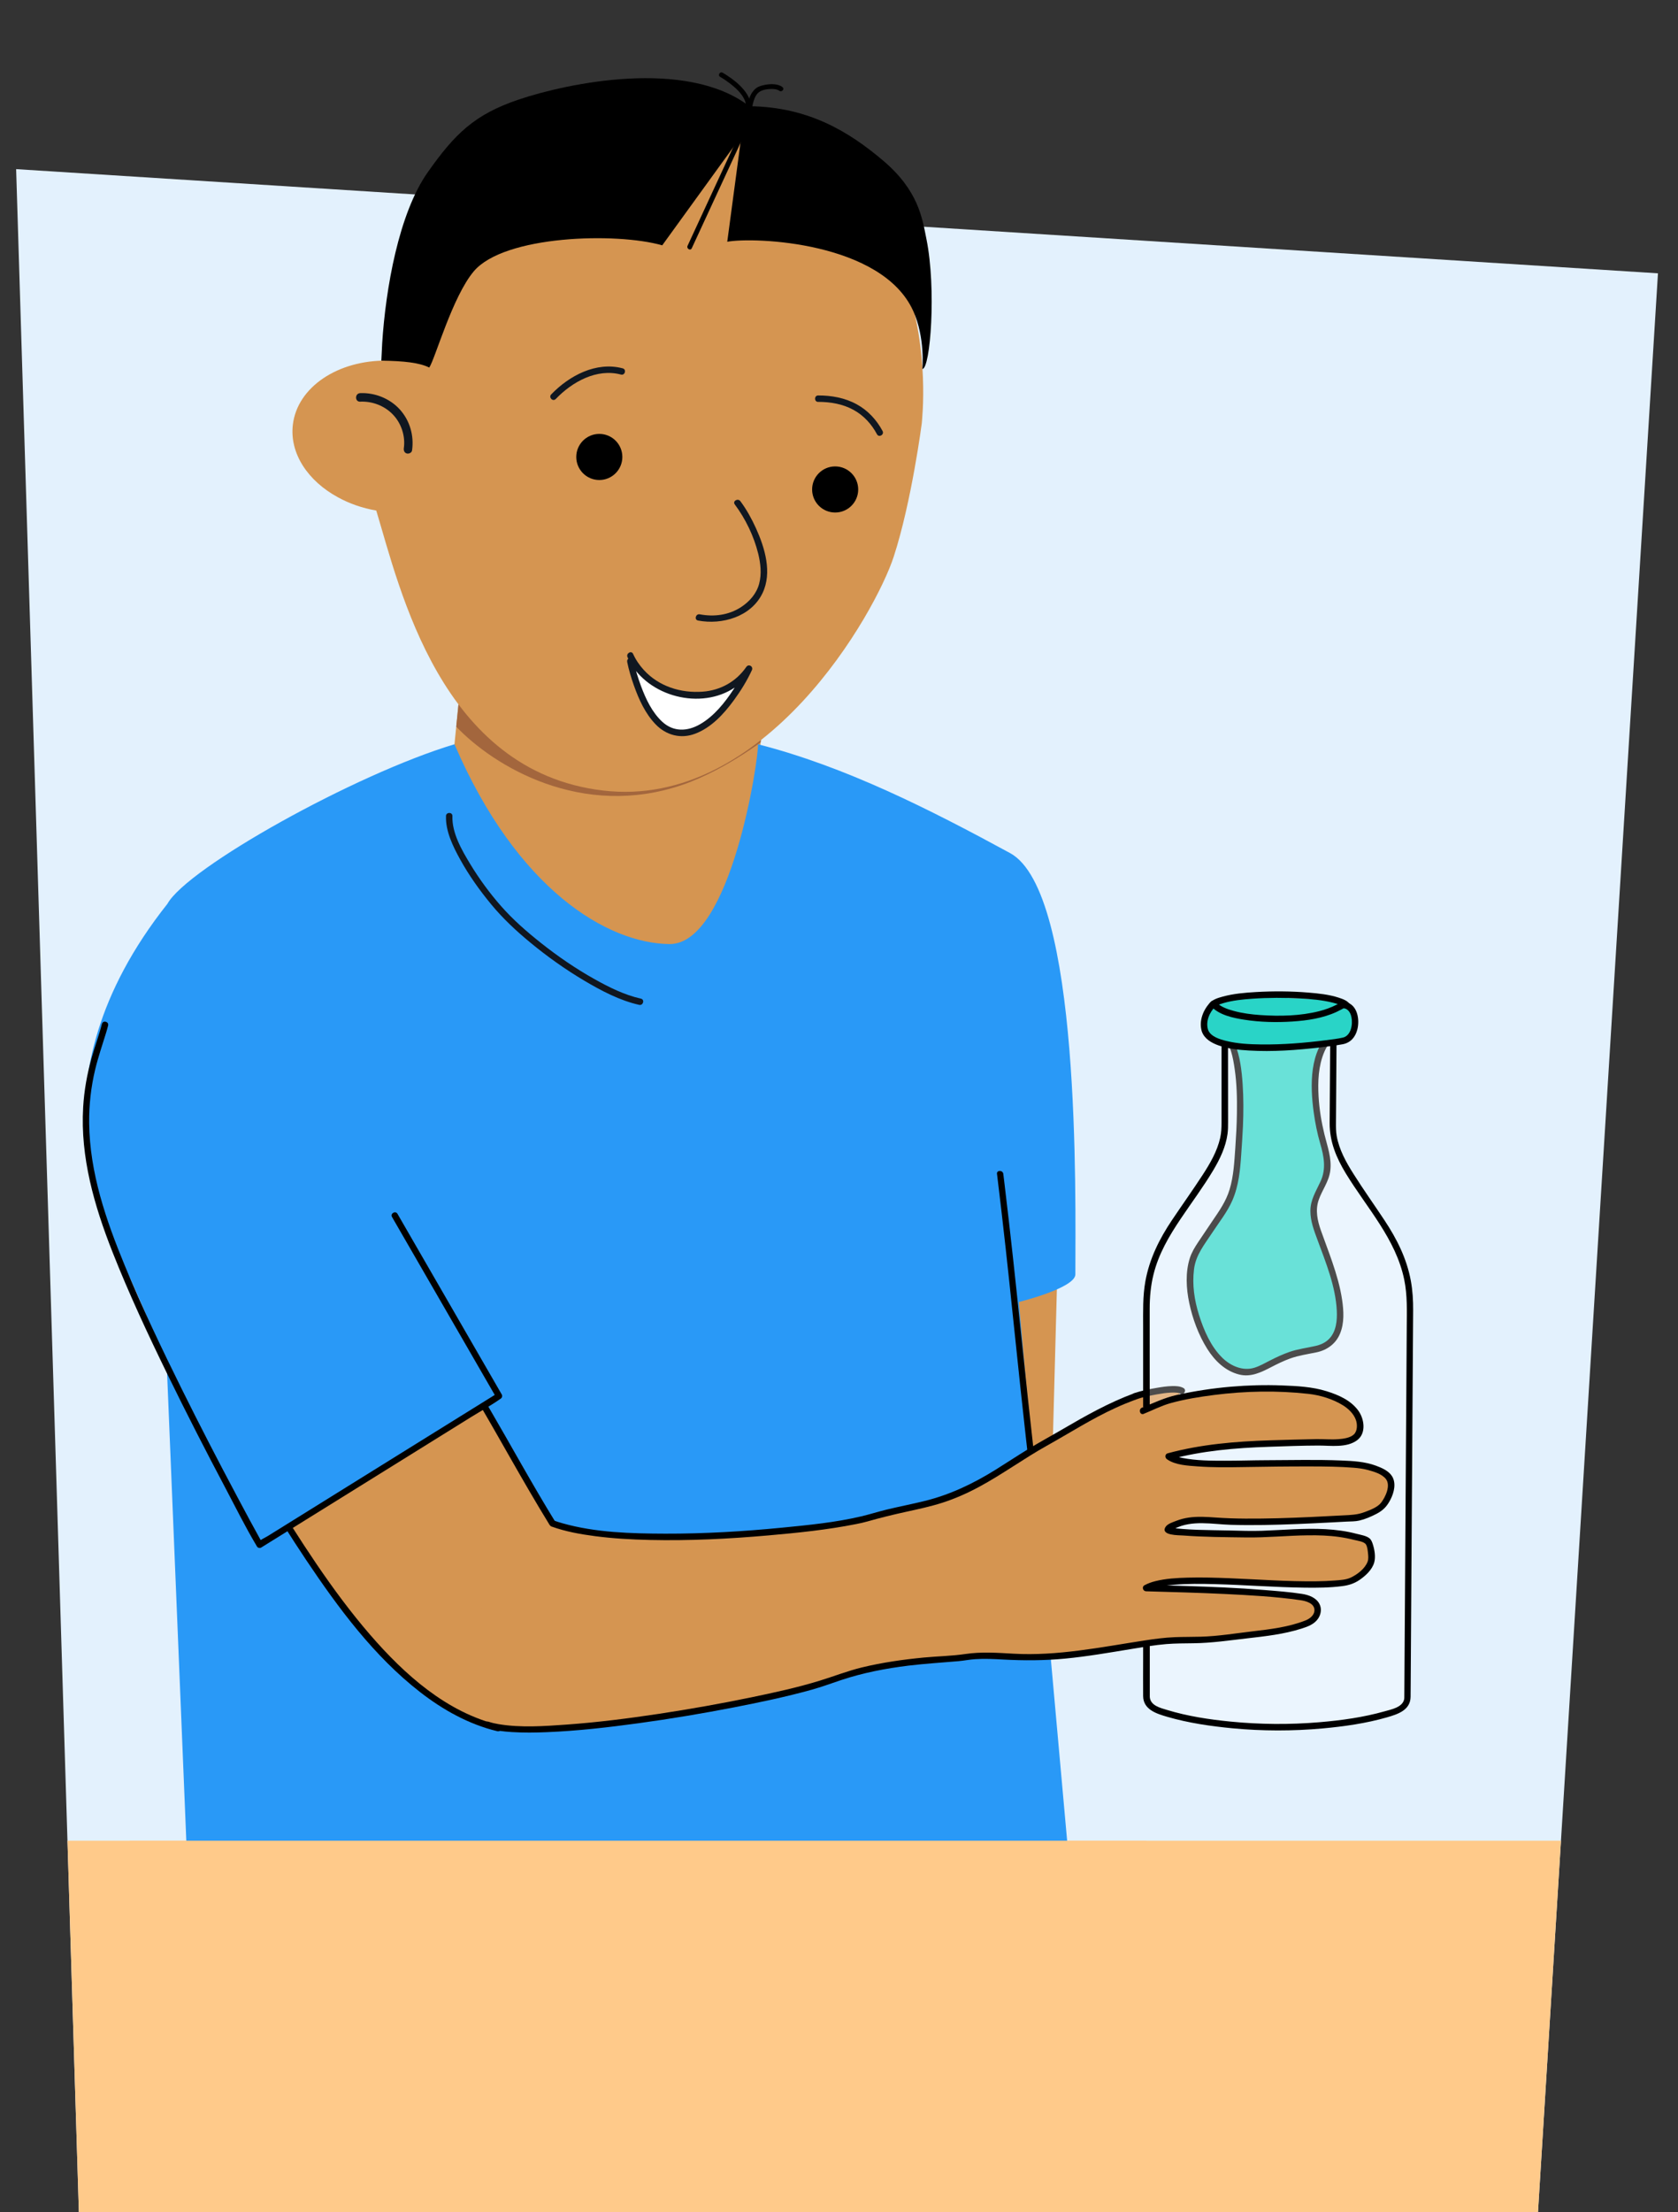
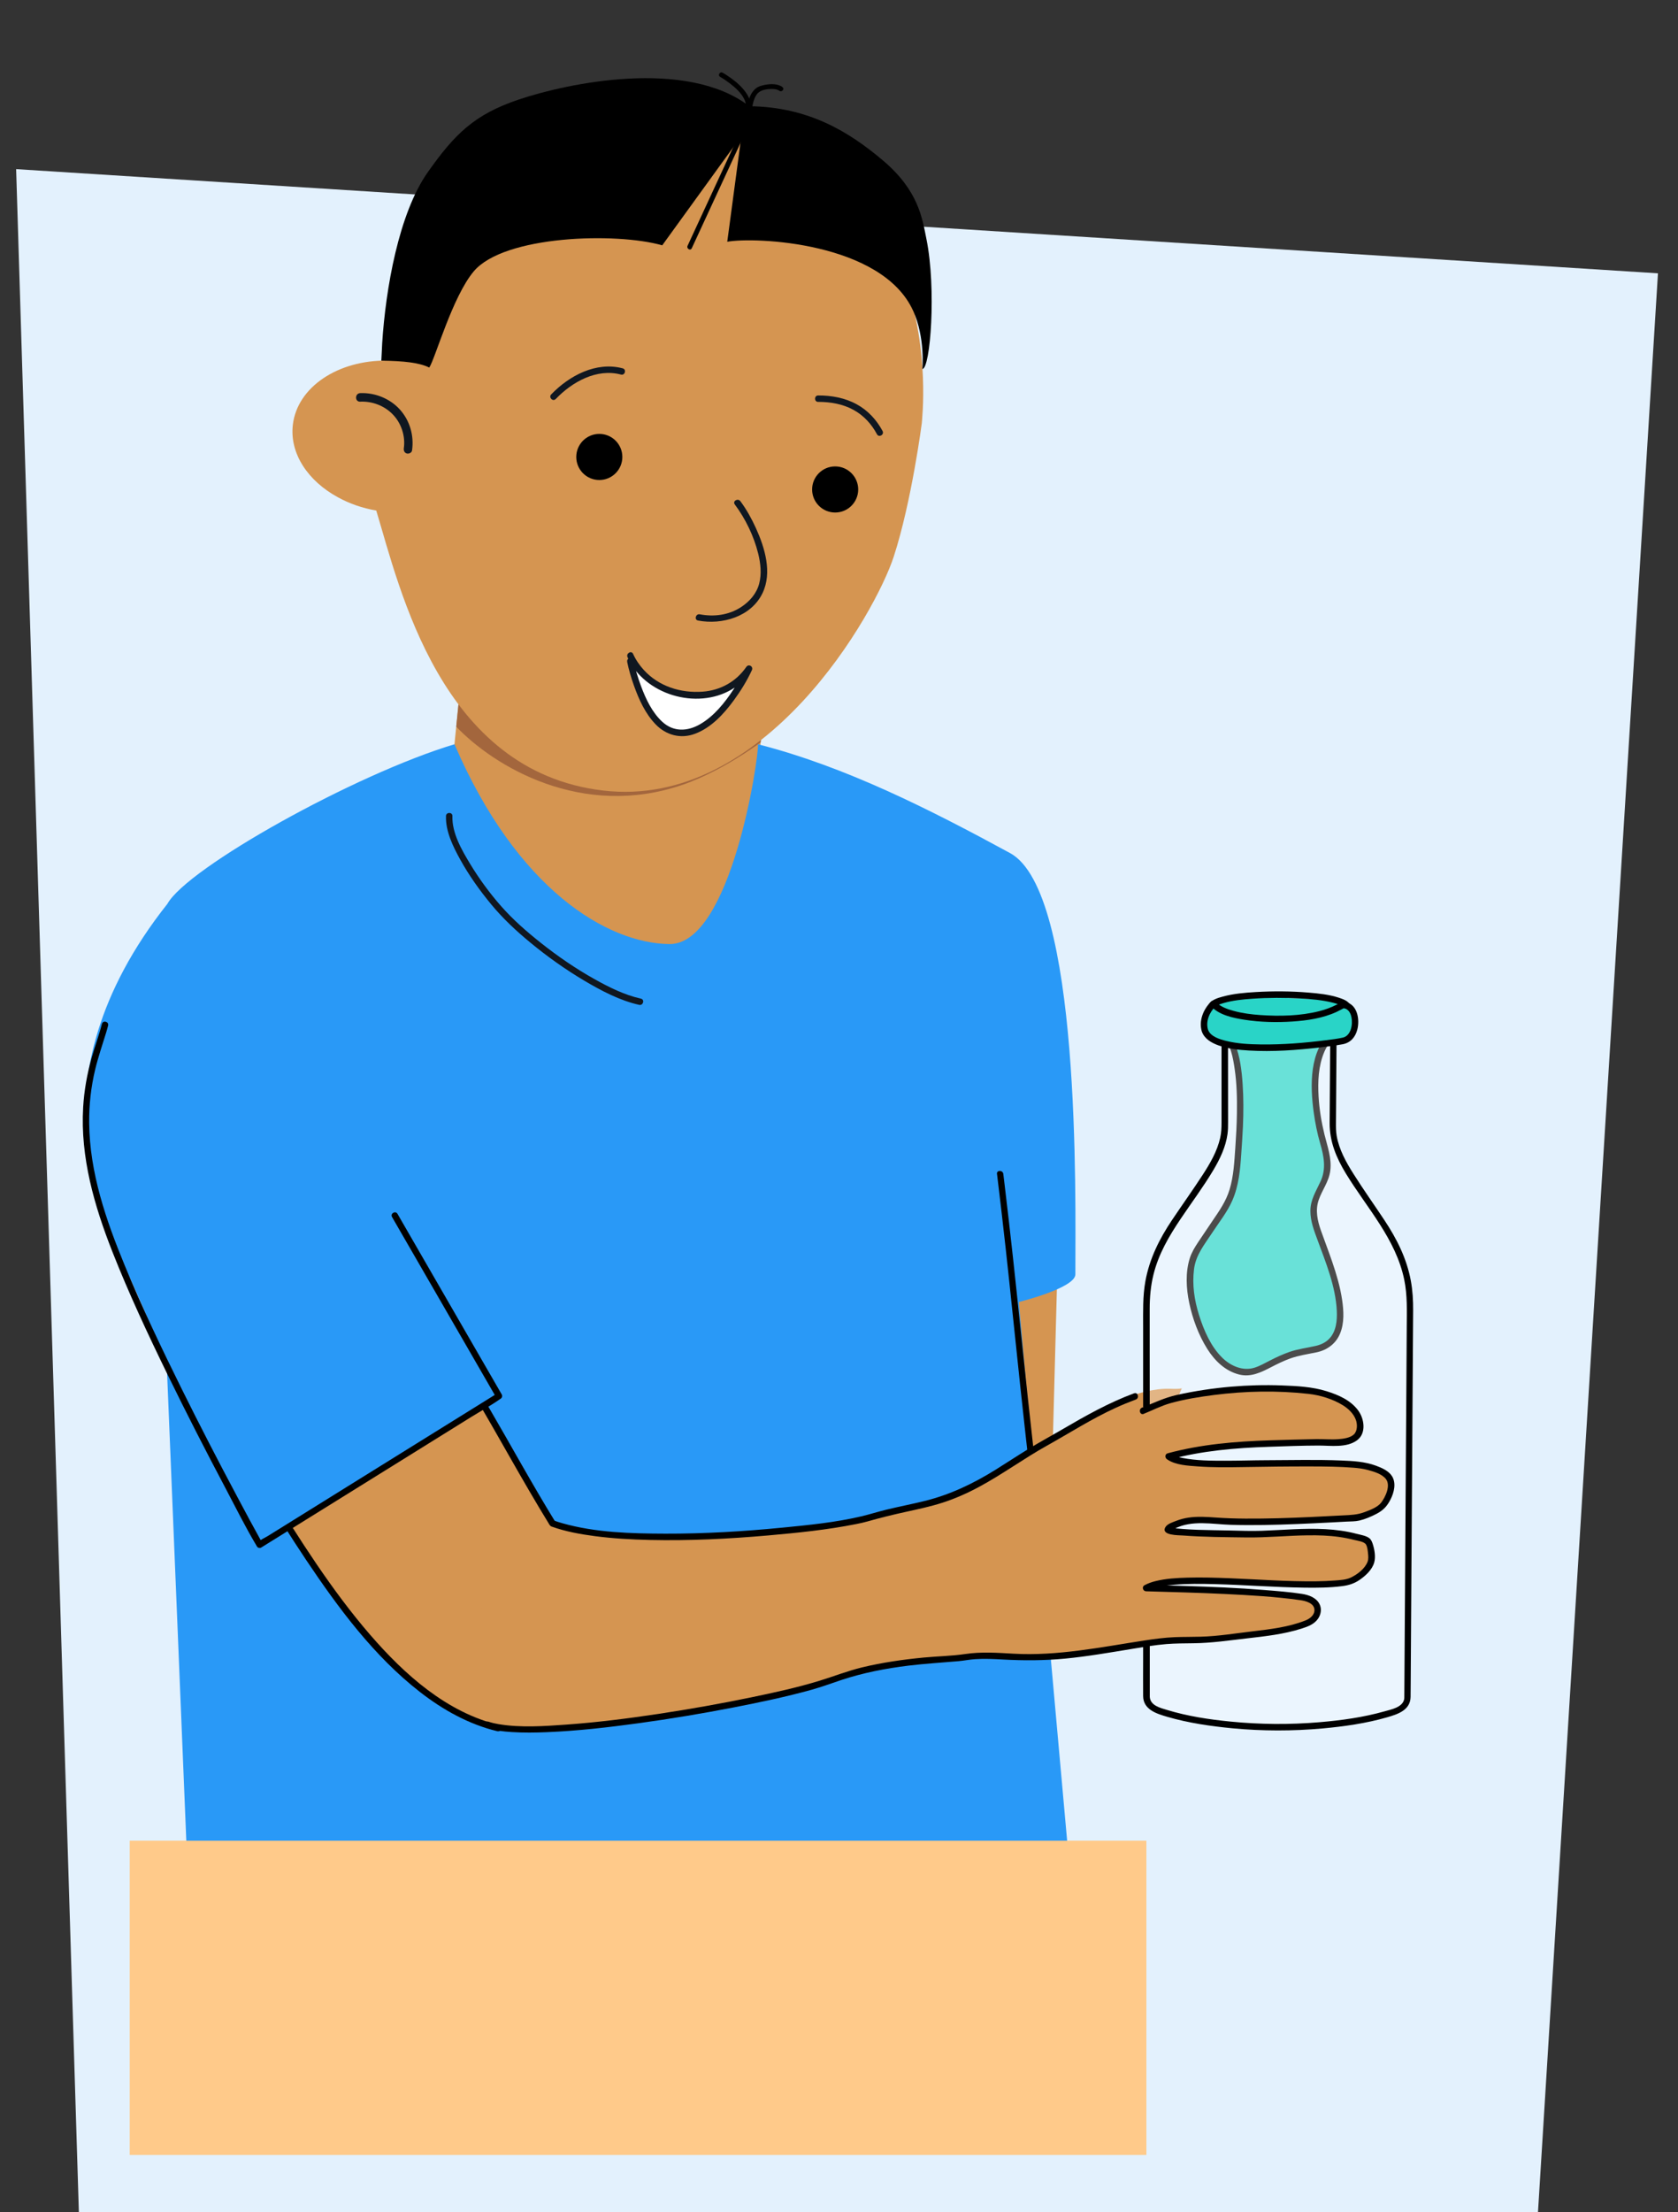
<svg xmlns="http://www.w3.org/2000/svg" viewBox="0 0 520 685.18">
  <rect x="0" y="0" width="520" height="685.18" fill="#333333" stroke="none" />
  <defs>
    <style>
      .cls-1 {
        fill: #d59551;
      }

      .cls-2 {
        fill: #29d4c7;
      }

      .cls-3 {
        fill: #e3f1fd;
      }

      .cls-4 {
        fill: #a3663d;
      }

      .cls-5 {
        fill: #ffca8a;
      }

      .cls-6 {
        fill: #101720;
      }

      .cls-7 {
        clip-path: url(#clippath-1);
      }

      .cls-8 {
        fill-rule: evenodd;
      }

      .cls-9 {
        fill: #fff;
      }

      .cls-10 {
        fill: #2999f7;
      }

      .cls-11 {
        opacity: .3;
      }

      .cls-12 {
        clip-path: url(#clippath);
      }
    </style>
    <clipPath id="clippath">
      <path id="Path_17571-2" data-name="Path 17571" class="cls-3" d="M24.44,685.18L5,52.39l508.79,32.27-37.18,600.52H24.44Z" />
    </clipPath>
    <clipPath id="clippath-1">
      <path class="cls-1" d="M236.59,221.85l-2.28,21.05c-.49,4.9-1.21,9.64-2.2,14.15-5.94,27.52-24.83,68.93-33.63,68.05s-61.43-56.94-57.94-91.63l1.74-17.3c7.96,9.16,19.15,17.31,32.54,22.9,22.18,9.26,46.78-9.37,61.77-17.22Z" />
    </clipPath>
  </defs>
  <g id="Achtergrondvlakken">
    <g id="Achtergrond_2" data-name="Achtergrond 2">
      <path id="Path_17571" data-name="Path 17571" class="cls-3" d="M24.44,685.18L5,52.39l508.79,32.27-37.18,600.52H24.44Z" />
      <g class="cls-12">
-         <rect class="cls-5" x="-80.51" y="570.15" width="798.14" height="181.51" />
-       </g>
+         </g>
    </g>
  </g>
  <g id="Voorgrond">
    <polygon class="cls-1" points="327.85 386.91 322.96 569.93 245.64 428.02 276.52 379.08 321 379.08 327.85 386.91" />
    <g>
      <g>
        <path class="cls-1" d="M236.59,221.85l-2.28,21.05c-.49,4.9-1.21,9.64-2.2,14.15-5.94,27.52-24.83,68.93-33.63,68.05s-61.43-56.94-57.94-91.63l1.74-17.3c7.96,9.16,19.15,17.31,32.54,22.9,22.18,9.26,46.78-9.37,61.77-17.22Z" />
        <g class="cls-7">
          <path class="cls-4" d="M142.44,211.5l-1.37,13.26c12.05,12.78,39.4,29.02,70.47,18.32,14.14-4.87,27.39-15.55,27.39-15.55l.1-.94c-14.38,9.31-30.93,8.8-49.78,6.85-18.86-1.95-34.65-9.87-46.8-21.94Z" />
        </g>
      </g>
      <g>
        <path class="cls-1" d="M276.95,172.45c-5.57,17.09-39.77,78.37-90.1,72.41-50.33-5.96-62.92-62.55-70.25-86.72-4.34-.75-8.33-2.16-11.83-4.08-9.32-5.04-15.07-13.58-14.02-22.49,1.39-11.74,14.07-20.07,29.26-19.87h.01c.12-.56,9.93-85.16,92.96-75.33,83.03,9.83,72.73,92.93,72.69,94.56h.01s-3.16,24.44-8.73,41.52Z" />
        <g>
          <circle cx="185.72" cy="141.54" r="7.14" />
          <circle cx="258.81" cy="151.61" r="7.14" />
        </g>
        <path class="cls-6" d="M111.63,124.41c3.82-.16,7.61,1.3,10.24,4.11,2.53,2.7,3.8,6.64,3.27,10.31-.1.71.17,1.42.92,1.63.62.17,1.52-.21,1.63-.92.66-4.58-.66-9.24-3.78-12.7-3.07-3.4-7.73-5.26-12.29-5.07-1.7.07-1.71,2.72,0,2.65h0Z" />
        <g>
          <path class="cls-9" d="M195.32,204.77s4.57,23,16.23,22.33c11.67-.67,20.57-20.01,20.57-20.01-2.77,4.05-8.31,9.28-19.52,8.03-11.21-1.25-16.07-9.33-17.28-12.07" />
          <path class="cls-6" d="M194.36,205.03c.5,2.48,1.24,4.94,2.09,7.32,1.53,4.3,3.53,8.72,6.75,12.04s7.75,4.59,12.26,2.86c5.01-1.91,8.85-6.11,11.95-10.34,2.13-2.91,4.08-6.04,5.59-9.32.54-1.16-.99-2.08-1.73-1.01-3.14,4.55-8,7.25-13.51,7.66-6.77.5-13.56-1.61-18.21-6.68-1.36-1.48-2.53-3.18-3.36-5.02-.53-1.17-2.25-.16-1.73,1.01,5.21,11.62,21.42,16.43,32.31,9.99,2.51-1.49,4.57-3.56,6.22-5.95l-1.73-1.01c-1.12,2.42-2.5,4.75-3.96,6.97-2.71,4.13-6.03,8.28-10.36,10.78-3.92,2.26-8.24,2.42-11.68-.74-3.17-2.91-5.13-7.08-6.61-11.06-.97-2.61-1.81-5.32-2.35-8.05-.25-1.26-2.18-.73-1.93.53h0Z" />
        </g>
      </g>
      <path class="cls-6" d="M216.32,192.21c7.45,1.41,16.46-1.16,19.98-8.49,3.06-6.36.71-14.06-2.03-20.1-1.33-2.93-2.91-5.8-4.84-8.39-.76-1.02-2.5-.02-1.73,1.01,3.34,4.48,5.92,9.83,7.26,15.24.74,3,1.1,6.24.31,9.27-.81,3.13-3.02,5.62-5.7,7.35-3.8,2.44-8.33,3.01-12.72,2.18-1.26-.24-1.8,1.69-.53,1.93h0Z" />
      <path class="cls-6" d="M172.22,123.59c5.07-5.29,12.69-9.57,20.22-7.57,1.25.33,1.78-1.6.53-1.93-8.22-2.18-16.58,2.27-22.16,8.08-.89.93.52,2.35,1.41,1.41h0Z" />
      <path class="cls-6" d="M253.55,124.48c3.78,0,7.6.64,10.95,2.48,3.16,1.73,5.58,4.39,7.27,7.55.61,1.13,2.34.13,1.73-1.01-1.84-3.44-4.55-6.38-7.99-8.26-3.65-2.01-7.82-2.76-11.96-2.75-1.29,0-1.29,2,0,2h0Z" />
      <path class="cls-8" d="M283,96.31c3.76,8.32,2.84,17.99,2.84,17.99h0c2.48-.08,4.37-24.88,1.26-40.23-1.31-6.49-2.43-15.03-13.52-24.4-10.39-8.78-22.96-16.57-41.38-16.77-19.53-14.96-56.46-7.12-71.44-2.07-13.76,4.64-19.81,10.64-28.18,22.49-9.03,12.79-13.07,36.18-14.14,52.95l-.27,5.44c7,.09,11.85.63,14.85,2.14,1.86-2.78,7.15-21.93,13.81-29.82,9.42-11.15,44.17-12.12,58.39-8.04l24.53-33.87-4.38,32.76c8.34-1.54,47.93,0,57.62,21.43Z" />
      <g>
        <line x1="229.82" y1="41.74" x2="213.72" y2="76.53" />
        <path d="M229.17,41.36c-4.69,10.14-9.39,20.28-14.08,30.41-.67,1.46-1.35,2.92-2.02,4.37-.4.87.89,1.64,1.3.76,4.69-10.14,9.39-20.28,14.08-30.41.67-1.46,1.35-2.92,2.02-4.37.4-.87-.89-1.64-1.3-.76h0Z" />
      </g>
      <path d="M223.16,23.81c1.08.61,2.1,1.32,3.08,2.07,1.74,1.34,3.51,2.95,4.46,4.96.48,1.01.61,2.11.23,3.17-.33.91,1.13,1.31,1.45.4.86-2.4-.38-4.79-1.9-6.62s-3.33-3.22-5.24-4.47c-.43-.28-.86-.56-1.31-.81-.84-.48-1.6.82-.76,1.3h0Z" />
      <path d="M232.91,37.52c-.12-1.75,0-3.56.38-5.25.26-1.17.67-2.44,1.47-3.32,1.02-1.12,2.82-1.37,4.34-1.39.68,0,1.34.07,1.99.31.13.05,0,0-.02,0,.05.02.11.05.16.08.07.03.13.07.19.11.04.03.09.07.13.09.08.03-.17-.14-.1-.08.73.64,1.79-.42,1.06-1.06-.68-.59-1.64-.8-2.51-.9-1-.11-2.03,0-3.01.19-.89.18-1.81.4-2.56.94-2.37,1.72-2.88,5.17-3.03,7.89-.04.8-.06,1.61,0,2.4.06.96,1.57.97,1.5,0h0Z" />
    </g>
    <g>
      <path class="cls-10" d="M315.72,403.3l21.43,238.72-275.99,11.39-10.32-250.99,9.66,41.17s-16.89-41.45-23.03-53.73c-4.48-8.96-29.73-54.25,14.41-109.9,6.19-11.16,58.03-40.14,88.96-49.43,19.39,45.1,47.46,61.67,66.6,61.89,19.15.22,27.77-57.88,27.45-61.89,26.97,6.88,53.08,20.09,78.13,33.71,21.99,11.96,20.23,106.35,20.23,130.49,0,4.24-17.51,8.56-17.51,8.56Z" />
      <rect class="cls-5" x="40.2" y="570.15" width="315.06" height="97.33" />
      <path d="M308.97,363.64c.94,7.67,1.83,15.35,2.68,23.03.76,6.84,1.48,13.68,2.19,20.52.78,7.51,1.57,15.03,2.37,22.54,1.05,9.79,2.14,19.58,3.26,29.36,1.57,13.72,3.2,27.43,4.87,41.14.25,2.02.49,4.05.74,6.07.15,1.24,2.11,1.25,1.96,0-1.74-14.23-3.45-28.47-5.09-42.71-1.18-10.23-2.33-20.47-3.44-30.71-.83-7.71-1.64-15.42-2.45-23.13-.71-6.81-1.42-13.62-2.17-20.43-.82-7.52-1.69-15.04-2.59-22.56-.13-1.05-.25-2.09-.38-3.14-.15-1.24-2.11-1.25-1.96,0h0Z" />
      <path class="cls-6" d="M138.21,252.77c-.16,4.7,2.17,9.41,4.38,13.42,2.74,4.96,6.06,9.61,9.66,13.97,3.6,4.35,7.72,8.19,12.07,11.78,5.26,4.34,10.85,8.32,16.72,11.8,5.29,3.13,11,6.16,17.04,7.51,1.25.28,1.79-1.65.53-1.93-5.09-1.13-9.89-3.53-14.41-6.06-5.8-3.25-11.32-7.03-16.53-11.16-4.4-3.49-8.69-7.22-12.4-11.45-3.54-4.03-6.74-8.39-9.52-12.97-2.63-4.34-5.73-9.65-5.55-14.91.04-1.29-1.96-1.29-2,0h0Z" />
      <g>
        <path class="cls-1" d="M154.37,535.27c-38.68-9.2-65.4-65.65-87.01-96.78,15.09-17.29,29.74-36.17,43.88-54.48,27.22,25.33,40.75,56.7,59.97,87.86" />
        <path d="M154.63,534.31c-16.22-3.91-29.27-15.64-39.92-27.94-12.04-13.92-21.86-29.61-31.58-45.19-4.86-7.79-9.68-15.63-14.91-23.19l-.16,1.21c12.03-13.79,23.42-28.13,34.66-42.57,3.13-4.03,6.26-8.07,9.38-12.11-.52.07-1.05.13-1.57.2,10.2,9.52,18.96,20.41,26.71,31.99,7.59,11.35,14.28,23.28,21.04,35.13,3.93,6.89,7.9,13.77,12.06,20.53.67,1.09,2.4.09,1.73-1.01-14.52-23.58-26.58-48.81-43.94-70.53-4.97-6.22-10.36-12.09-16.18-17.53-.52-.48-1.17-.31-1.57.2-11.1,14.38-22.23,28.74-33.86,42.7-3.24,3.89-6.53,7.76-9.86,11.58-.27.32-.42.83-.16,1.21,9.97,14.38,18.61,29.64,28.35,44.17,9.99,14.9,21.02,29.83,35.3,40.93,7.12,5.54,15.14,10.02,23.96,12.14,1.25.3,1.78-1.63.53-1.93h0Z" />
      </g>
      <path class="cls-10" d="M40.2,393.07c14.8,36.23,47.98,81.24,47.98,81.24l80.6-49.89-48.04-75.92-80.54,44.58Z" />
      <path d="M31.59,317.13c-.9,3.55-2.2,6.99-3.19,10.52-1.41,5-2.33,10.13-2.63,15.32-.91,15.45,3.45,30.53,9.06,44.76,5.11,12.96,11.03,25.61,17.14,38.12,5.77,11.82,11.77,23.52,17.93,35.14,3.13,5.92,6.13,11.99,9.57,17.74.05.08.09.17.14.26.25.45.9.63,1.34.35,2.45-1.52,4.89-3.04,7.34-4.56,5.91-3.67,11.82-7.35,17.74-11.02,7.12-4.43,14.25-8.85,21.37-13.28,6.19-3.85,12.39-7.7,18.58-11.55,2.98-1.85,6.15-3.56,9.02-5.6.04-.03.09-.06.13-.08.45-.28.62-.87.35-1.34-3.64-6.31-7.28-12.61-10.93-18.92-5.8-10.04-11.6-20.08-17.4-30.13-1.32-2.29-2.65-4.58-3.97-6.88-.63-1.09-2.33-.11-1.69.99,3.64,6.31,7.28,12.61,10.93,18.92,5.8,10.04,11.6,20.08,17.4,30.13,1.32,2.29,2.65,4.58,3.97,6.88l.35-1.34c-2.45,1.52-4.89,3.04-7.34,4.56-5.91,3.67-11.82,7.35-17.74,11.02-7.12,4.43-14.25,8.85-21.37,13.28-6.19,3.85-12.39,7.7-18.58,11.55-2.03,1.26-4.07,2.53-6.1,3.79-.88.55-2.17,1.07-2.91,1.81-.03.03-.09.06-.13.08l1.34.35c-2.64-4.75-5.21-9.54-7.76-14.34-5.89-11.04-11.64-22.16-17.2-33.37-6.26-12.62-12.33-25.35-17.71-38.37-5.81-14.05-10.85-28.72-11.01-44.08-.06-5.59.57-11.15,1.87-16.59.92-3.84,2.22-7.57,3.37-11.34.23-.74.44-1.49.63-2.25.31-1.22-1.58-1.75-1.89-.52h0Z" />
    </g>
    <path class="cls-1" d="M343.04,435.56c2.69-1.26,5.08-2.13,7.9-3.28,2.82-1.15,7.4-2.06,10.16-2.12,2.43-.06,3.08.18,5.14-.12-.43.86-.71,1.68-1.1,2.54-2.08,1.48-4.57,3.45-6.55,4.82-1.97,1.37-3.35,2.18-5.27,3.44-2.04-.93-5.54-2.01-7.25-2.9-1.71-.89-1.64-1.55-3.03-2.39Z" />
-     <path d="M351.98,433.49c2.11-.76,4.38-1.2,6.57-1.6,1.42-.26,2.85-.47,4.29-.54.61-.03,1.23-.04,1.84.03.13.01.39.05.61.11.29.08.29.08.44.17,1.13.63,2.14-1.1,1.01-1.73-1.05-.59-2.36-.63-3.53-.6-1.57.04-3.14.27-4.69.54-2.36.41-4.81.87-7.08,1.69-1.2.43-.68,2.37.53,1.93h0Z" />
+     <path d="M351.98,433.49h0Z" />
    <g>
      <path class="cls-2" d="M379.56,319.99c6.92,7.3,4.35,33.54,4.1,37.73-.82,13.87-3.82,15.89-8.5,23.09-4.68,7.21-6.1,7.56-6.37,16.04-.23,7.21,4.56,21.78,11.35,26.05,9.83,6.18,11.57-2.76,26.66-4.84,17.8-2.45,2.43-32.12.73-39.51-2.51-10.96,7.02-10.4,2.74-24.1-1.38-4.43-6.73-25.91,2.97-34.29" />
      <path d="M378.85,320.7c2.51,2.71,3.26,6.92,3.77,10.44.66,4.51.76,9.1.69,13.65-.05,3.6-.25,7.2-.5,10.79-.31,4.32-.51,8.69-1.77,12.86-1.1,3.66-3.23,6.68-5.36,9.8-1.47,2.15-2.9,4.32-4.36,6.48-1.05,1.57-2.03,3.18-2.61,4.99-1.39,4.39-1.12,9.39-.18,13.84,1.05,4.97,2.89,9.96,5.6,14.27,2.31,3.67,5.59,6.88,9.93,7.94,3.57.87,6.71-.67,9.81-2.27,1.93-1,3.88-1.96,5.92-2.7,2.71-.97,5.45-1.34,8.25-1.93,3.26-.69,5.95-2.68,7.23-5.79,1.36-3.28,1.15-7.02.64-10.46-.59-3.98-1.74-7.86-3.03-11.66-1.11-3.29-2.38-6.52-3.53-9.79-1.07-3.06-1.8-6.26-.71-9.44s3.17-5.69,3.6-9.08c.5-3.91-.89-7.53-1.8-11.25-.94-3.84-1.59-7.77-1.82-11.72-.27-4.59-.08-9.48,1.74-13.78.82-1.92,2-3.64,3.56-5.02.97-.85-.45-2.26-1.41-1.41-6.8,6.01-6.53,16.8-5.41,25.02.45,3.27,1.09,6.54,2.02,9.72,1.15,3.93,1.9,7.82.13,11.68-1.4,3.07-3.18,5.71-3.17,9.22,0,3.13,1.12,6.03,2.19,8.92,2.59,7.04,5.62,14.38,5.99,21.96.15,3.03-.17,6.51-2.42,8.77-1.12,1.13-2.57,1.78-4.1,2.13-2.75.64-5.49.94-8.18,1.88-2.08.73-4.08,1.66-6.05,2.67-1.55.79-3.08,1.68-4.74,2.2-3.6,1.14-7.38-.52-9.98-3.06-3.57-3.49-5.72-8.49-7.2-13.18-1.47-4.67-2.17-9.34-1.58-14.22.55-4.52,3.33-7.8,5.75-11.49,2.11-3.22,4.58-6.29,6.13-9.84,1.98-4.52,2.44-9.5,2.76-14.37.19-2.88.41-5.76.53-8.65.18-4.36.2-8.73-.1-13.08-.29-4.15-.79-8.46-2.35-12.35-.61-1.5-1.38-2.92-2.48-4.12-.88-.95-2.29.47-1.41,1.41h0Z" />
    </g>
    <g class="cls-11">
      <path class="cls-9" d="M417.41,312.43c.67,1.34-.74,2.93-2.04,4l-.41.34c-1.1.91-1.72,2.12-1.72,3.39l-.2,28.84c-.06,8.31,6.62,16.53,11.5,23.89l4.94,7.46c4.98,7.52,7.56,15.9,7.5,24.4l-.8,121.13c-.01,1.6-1.09,3.07-2.85,3.82-5.05,2.17-19.55,5.35-37.62,5.3-18.07-.06-32.55-3.34-37.59-5.54-1.75-.76-2.82-2.24-2.82-3.84l-.04-121.13c0-8.5,2.62-16.86,7.65-24.35l4.99-7.43c4.92-7.32,11.65-15.5,11.65-23.81l-.02-28.84c0-1.27-.61-2.48-1.7-3.4l-.41-.34c-1.29-1.08-2.69-2.68-2.01-4.02,0,0,3.35,5.57,20.79,5.57s21.22-5.44,21.22-5.44Z" />
    </g>
    <g id="Achtergrond_3" data-name="Achtergrond 3">
      <g>
        <path d="M416.45,312.69c.62,1.63-1.8,2.87-2.74,3.89-.92,1.01-1.41,2.24-1.47,3.6-.04.9-.01,1.8-.02,2.69-.03,4.4-.06,8.79-.09,13.19-.03,3.92-.05,7.85-.08,11.77-.04,5.75,2.06,10.79,5.02,15.65,6.51,10.68,15.5,20.28,18.09,32.88,1,4.84.81,9.72.78,14.62l-.13,20.32c-.06,9.34-.12,18.67-.19,28.01-.06,9.81-.13,19.62-.19,29.42-.05,8.04-.11,16.08-.16,24.11-.03,4.16-.06,8.33-.08,12.49,0,.4.01.8-.1,1.2-.65,2.33-3.95,2.96-5.97,3.53-6.59,1.87-13.47,2.82-20.29,3.39-9.14.77-18.36.7-27.49-.2-6.61-.65-13.29-1.66-19.66-3.6-2.12-.64-5.21-1.37-5.37-4.05-.01-.21,0-.43,0-.64,0-1.53,0-3.05,0-4.58v-19.47c0-9.22-.01-18.43-.01-27.65v-29.44c-.01-8.28-.01-16.56-.02-24.85,0-4.53,0-9.07,0-13.6,0-3.55.31-7.06,1.16-10.52,1.58-6.47,4.84-11.97,8.51-17.43,3.36-5,7-9.85,10.08-15.03,2.03-3.41,3.81-7.12,4.36-11.09.18-1.27.18-2.53.18-3.81,0-8.35-.01-16.69-.02-25.04,0-.8.03-1.61,0-2.41-.05-1.35-.54-2.59-1.45-3.59s-3.33-2.29-2.71-3.91c.46-1.2-1.47-1.72-1.93-.53-1.38,3.57,3.93,4.87,4.08,8.03.04.82,0,1.66,0,2.49,0,4.39,0,8.78,0,13.17,0,4.01,0,8.01,0,12.02,0,1.59-.05,3.15-.41,4.72-.94,4.17-3.15,7.96-5.46,11.51-3.06,4.7-6.33,9.27-9.46,13.93-3.91,5.82-7,11.99-8.26,18.95-.85,4.7-.7,9.44-.7,14.19,0,6.92,0,13.84,0,20.76,0,9.55,0,19.09,0,28.64,0,9.85,0,19.71,0,29.56,0,7.96,0,15.92,0,23.88,0,3.83-.04,7.67,0,11.5.05,4.19,4.15,5.44,7.5,6.42,6.55,1.9,13.38,2.89,20.16,3.54,9.28.88,18.64.89,27.93.05,6.71-.61,13.49-1.57,19.98-3.44,3.33-.96,7.24-2.21,7.31-6.33.02-1.29.02-2.57.03-3.86.04-6.21.08-12.42.12-18.63.06-9.2.12-18.4.18-27.6.07-10,.13-20,.2-29.99.06-8.47.11-16.94.17-25.41l.09-14.25c.02-3.08-.16-6.15-.72-9.18-1.27-6.89-4.35-12.98-8.19-18.76-3.17-4.78-6.51-9.46-9.57-14.31-2.29-3.61-4.45-7.5-5.21-11.75-.25-1.41-.24-2.81-.23-4.22.06-8.42.12-16.84.18-25.25,0-.73-.03-1.47.02-2.2.2-3.15,5.49-4.42,4.13-8-.45-1.19-2.39-.68-1.93.53h0Z" />
        <path d="M409.27,315.79c.08-.65.27-.32-.17-.21-.31.08-.6.21-.91.3-1,.27-2.03.43-3.05.55-2.97.36-5.97.45-8.96.43s-5.9-.15-8.81-.54c-1.03-.14-2.07-.31-3.07-.58-.31-.08-.61-.18-.9-.29-.44-.16-.33-.38-.28.14-.13-1.27-2.13-1.28-2,0,.19,1.82,2.82,2.17,4.23,2.42,3.56.65,7.22.82,10.83.85,3.61.03,7.27-.1,10.84-.7,1.43-.24,4.04-.55,4.25-2.38.15-1.28-1.85-1.27-2,0h0Z" />
      </g>
    </g>
    <g>
      <path class="cls-1" d="M171.2,471.87c27.14,9.52,87.44,1.37,98.44-1.9,9.95-2.96,16.63-3.5,24.01-6.1,11.69-4.11,19.81-11.22,30.03-16.73,6.29-3.39,10.82-6.61,16.91-10.03,2.82-1.58,7.6-3.97,10.93-2.76.98.36,3.42,2.12,4.13,1.87,3.21-1.15,6.41-2.61,9.3-3.2,14.28-2.9,26.68-3.74,41.2-2.29,3.09.31,7.71,1.88,10.52,3.51s5.22,4.5,4.99,7.65-1.85,3.94-4.76,4.57c-2.9.62-5.94.13-9.08.23-15.61.51-29.98.12-45.5,4.35,4.43,3.27,22.97,2.2,30.9,2.18,3.93-.01,22.09-.42,29.12.6,1.87.27,7.93,1.89,8.65,4.61.73,2.73-.34,4.78-1.9,7.3-1.17,1.91-7.3,4.21-8.75,4.29-13.44.72-25.7,1.48-38.44,1.22-7.28-.15-13.2-1.88-19.53,2.01-.4.25-.23.79.18.84,7.56.96,14.2.69,22.04.99,12.67.5,26.55-2.82,39.14,1.96,1.02.39,1.77,5.03,1.29,6.57-.96,3.05-5.22,5.97-7.41,6.36-15.5,2.75-52.79-3.61-62.3,1.83,15.68.48,31.58.77,46.92,2.65,8.3.6,7.19,6.44,3.3,8.1-6.99,2.98-19.36,3.77-23.05,4.36-10.78,1.74-15.67.4-24.43,1.65-14.86,2.12-25.9,4.92-41.83,4.66-3.02-.05-11.78-.95-16.15-.1-5.05.97-22.61,1.5-30.37,3.76-61.12,17.82-104.43,21.76-117.91,17.69-3.44-20.83-11.23-47.07,19.4-62.71Z" />
      <path d="M354.38,437.95c2.77-1.11,5.43-2.51,8.32-3.32,4.42-1.23,9.03-1.97,13.58-2.55,9.66-1.23,19.51-1.42,29.19-.34,3.63.4,7.56,1.6,10.68,3.53,1.69,1.05,3.31,2.58,4.01,4.49.51,1.38.54,3.46-.61,4.55s-3.34,1.36-4.84,1.47c-2.28.17-4.57-.06-6.85-.02-4.76.1-9.53.22-14.29.37-10.69.34-21.35,1.22-31.71,4.02-.89.24-.91,1.35-.24,1.83,2.61,1.86,6.54,2,9.61,2.23,4.58.34,9.19.29,13.79.21,7.14-.12,14.28-.22,21.42-.2,4.35.01,8.72.05,13.06.4,1.51.12,2.98.31,4.44.71,1.83.5,4.27,1.2,5.51,2.75,1.63,2.02-.13,5.65-1.46,7.37-1.13,1.46-3.47,2.29-5.13,2.92-2.22.84-4.27.89-6.65,1.01-3.37.18-6.74.36-10.11.51-6.71.31-13.43.53-20.15.49-3.1-.02-6.17-.12-9.26-.34-2.79-.2-5.6-.38-8.38.03-1.28.19-2.54.51-3.74.98-1.06.41-2.81.93-3.41,1.96-1.55,2.66,4.26,2.5,5.39,2.59,6.5.5,13.09.52,19.61.61,6.41.09,12.81-.59,19.22-.66,3.21-.04,6.43.06,9.61.51,1.56.22,3.11.52,4.63.91,1.02.26,3.1.5,3.68,1.42.44.69.54,1.85.63,2.65.1.89.2,1.86-.13,2.71-.83,2.16-3.15,3.91-5.17,4.88-1.52.72-3.33.79-4.98.92-1.84.15-3.68.21-5.53.24-9.06.12-18.11-.58-27.15-.95-4.29-.17-8.59-.3-12.89-.18-3.36.09-6.81.28-10.08,1.1-1.16.29-2.3.69-3.35,1.27-.89.5-.46,1.83.5,1.86,8.11.24,16.21.44,24.32.83,7.83.38,15.73.81,23.5,1.92,1.63.23,4.3.92,4.37,3,.05,1.63-1.43,2.74-2.78,3.28-5.15,2.05-10.9,2.73-16.37,3.37-5.36.63-10.7,1.52-16.1,1.67-2.67.08-5.35.04-8.02.14-3.22.13-6.39.56-9.56,1.05-13.39,2.06-26.8,4.83-40.43,4.07-5.01-.28-9.97-.64-14.95.1-4.23.63-8.58.69-12.84,1.09-6.46.62-12.9,1.54-19.21,3.07-4.46,1.09-8.69,2.76-13.06,4.1-6.96,2.14-14.12,3.69-21.25,5.17-9.48,1.96-19.02,3.65-28.6,5.1-9.49,1.43-19.02,2.64-28.6,3.33-6.9.49-14.16,1.02-21.03-.13-1.06-.18-2.12-.41-3.14-.76-1.22-.41-1.75,1.52-.53,1.93,2.46.83,5.12,1.1,7.7,1.27,3.67.24,7.36.19,11.04.03,9.43-.39,18.83-1.47,28.18-2.75,9.98-1.36,19.92-3.03,29.81-4.95,8-1.56,16.01-3.24,23.87-5.42,3.13-.87,6.14-1.98,9.21-3.01,6.75-2.25,13.79-3.6,20.85-4.47,5.18-.63,10.38-.93,15.57-1.39,1.69-.15,3.36-.5,5.05-.61,2.91-.2,5.84-.05,8.75.11,6.38.35,12.71.33,19.09-.28,6.96-.66,13.85-1.87,20.74-3,3.56-.58,7.14-1.22,10.74-1.51,2.79-.22,5.59-.21,8.39-.25,5.64-.07,11.13-.89,16.72-1.53,5.61-.64,11.33-1.28,16.73-3,1.95-.62,3.94-1.32,5.15-3.08.91-1.33,1.19-3.06.45-4.53-1-1.99-3.33-2.83-5.4-3.15-3.86-.59-7.8-.89-11.7-1.2-8.15-.67-16.32-.99-24.49-1.25-4.05-.13-8.1-.24-12.15-.36l.5,1.86c2.44-1.37,5.5-1.66,8.24-1.89,4.14-.34,8.31-.3,12.46-.19,9.33.24,18.65.98,27.99,1.1,3.87.05,7.78.02,11.63-.48,1.98-.26,3.66-.78,5.33-1.92,1.87-1.29,3.89-3.12,4.54-5.39.49-1.72.12-3.93-.41-5.6-.21-.66-.48-1.42-1.03-1.88-1-.83-2.78-1.09-4.01-1.41-6.35-1.68-12.99-1.69-19.51-1.41-3.29.14-6.57.36-9.86.47-3.32.11-6.62-.01-9.93-.09-3.33-.08-6.67-.09-10-.21-1.5-.06-3.01-.13-4.51-.25-.77-.06-1.53-.13-2.3-.21-.13-.01-1.36-.23-1.4-.16-.03.76.18.93.61.53.19-.1.37-.2.57-.3,5.39-2.7,11.52-1.34,17.27-1.16,6.85.21,13.72.03,20.57-.24,3.49-.14,6.98-.31,10.47-.49,1.62-.08,3.25-.17,4.87-.26,1.31-.07,2.69-.02,3.98-.32,1.84-.43,3.67-1.22,5.34-2.09,2.1-1.1,3.27-2.35,4.35-4.47s1.82-5.03.44-7.21c-1.07-1.67-3.17-2.57-4.96-3.23-3.44-1.27-7.08-1.46-10.71-1.61-7.75-.32-15.51-.11-23.26-.09-4.28.01-8.56.17-12.84.16-4.34,0-8.8-.01-13.07-.84-1.32-.26-2.72-.57-3.84-1.37l-.24,1.83c10.04-2.71,20.36-3.59,30.72-3.93,5.14-.17,10.31-.38,15.46-.39,3.77,0,8.66.78,11.93-1.64,2.91-2.15,2.25-6.62.36-9.2-2.36-3.22-6.15-4.85-9.85-6-4.44-1.38-9.15-1.6-13.77-1.78-5.27-.2-10.55-.06-15.81.39-5.64.49-11.27,1.33-16.79,2.56-3.82.85-7.17,2.48-10.79,3.93-1.18.47-.67,2.41.53,1.93h0Z" />
      <path d="M170.94,472.84c4.35,1.57,8.94,2.38,13.51,2.98,5.6.73,11.25,1.04,16.89,1.17,12.24.28,24.51-.33,36.71-1.4,9.11-.8,18.29-1.73,27.27-3.52,1.17-.23,2.34-.48,3.49-.81,3.97-1.13,7.96-2.11,11.99-2.99,3.79-.83,7.6-1.64,11.3-2.83,3.93-1.27,7.73-2.96,11.36-4.92,7.18-3.87,13.78-8.72,20.91-12.7,7.09-3.95,13.94-8.36,21.34-11.74,2.05-.94,4.14-1.79,6.26-2.58,1.2-.44.68-2.38-.53-1.93-7.76,2.86-14.92,6.89-22.04,11.05-3.53,2.07-7.13,4.01-10.63,6.14s-6.88,4.38-10.34,6.53c-6.87,4.27-14.03,7.69-21.91,9.63-3.88.96-7.81,1.71-11.7,2.65-2.66.64-5.27,1.49-7.93,2.11-8.01,1.89-16.34,2.7-24.51,3.5-12.03,1.18-24.13,1.89-36.22,1.86-10.56-.03-21.58-.32-31.82-3.21-.97-.27-1.93-.58-2.88-.92-1.21-.44-1.73,1.49-.53,1.93h0Z" />
    </g>
    <path class="cls-2" d="M376.67,310.77s7.72-2.36,18.72-1.81c10.99.55,19.86.37,21.66,2.99s-19.57,3.76-21.57,3.76c-2,0-19.6-2.08-19.6-3.76s.8-1.19.8-1.19Z" />
    <path d="M376.37,312.08c.07-.14.27-.33.72-.58.63-.36,1.31-.58,2.02-.79,2.9-.85,5.96-1.15,8.96-1.36,5-.35,10.04-.35,15.04-.07,3.33.19,6.7.47,9.94,1.3.92.23,1.86.5,2.7.94.15.08.29.16.43.25.19.12.18.13.2.14.08.06.15.14.22.21.13.15-.1-.18.05.09.6,1.14,2.33.13,1.73-1.01-.65-1.22-2.31-1.78-3.52-2.18-3-.98-6.23-1.31-9.35-1.57-5.42-.45-10.9-.48-16.33-.17-3.43.2-6.94.5-10.26,1.41-1.41.39-3.5.96-4.27,2.38-.61,1.13,1.12,2.14,1.73,1.01h0Z" />
    <g>
      <path class="cls-2" d="M373.39,319.22c3.1,9.29,41.21,3.7,43.38,3.07,4-1.17,4.54-10.41-.33-11-.78-.09-3.34,2.54-11.5,3.67-9.86,1.36-24.88.64-28.95-4,0,0-4.04,3.94-2.6,8.25Z" />
      <path d="M372.43,319.48c.8,2.28,2.95,3.52,5.11,4.3,3.02,1.09,6.33,1.42,9.51,1.61,7.34.44,14.77-.11,22.06-.96,2.31-.27,4.63-.56,6.92-.97,2.46-.44,3.99-2.17,4.6-4.6.79-3.11.03-7.76-3.7-8.5-1.05-.21-1.86.39-2.75.85-1.72.88-3.53,1.53-5.39,2-5.86,1.48-12.2,1.61-18.2,1.2-2.79-.19-5.59-.55-8.29-1.29-2-.55-4.17-1.29-5.6-2.87-.37-.4-1.04-.37-1.41,0-2.38,2.35-3.85,5.93-2.86,9.23.37,1.23,2.3.71,1.93-.53-.79-2.62.46-5.42,2.34-7.28h-1.41c2.52,2.76,6.85,3.64,10.37,4.19,4.89.76,9.89.87,14.82.55,4.67-.31,9.4-1,13.69-2.97.53-.25,1.05-.52,1.57-.79.35-.18.66-.38.82-.39-.43.02.34.14.44.18.3.13.58.33.81.56.55.55.83,1.32.99,2.06.47,2.2-.11,5.77-2.69,6.34-1.72.38-3.5.58-5.24.8-6.64.85-13.37,1.39-20.07,1.31-3.59-.04-7.25-.22-10.75-1.08-1.99-.49-4.94-1.34-5.69-3.49-.42-1.21-2.36-.69-1.93.53Z" />
    </g>
  </g>
</svg>